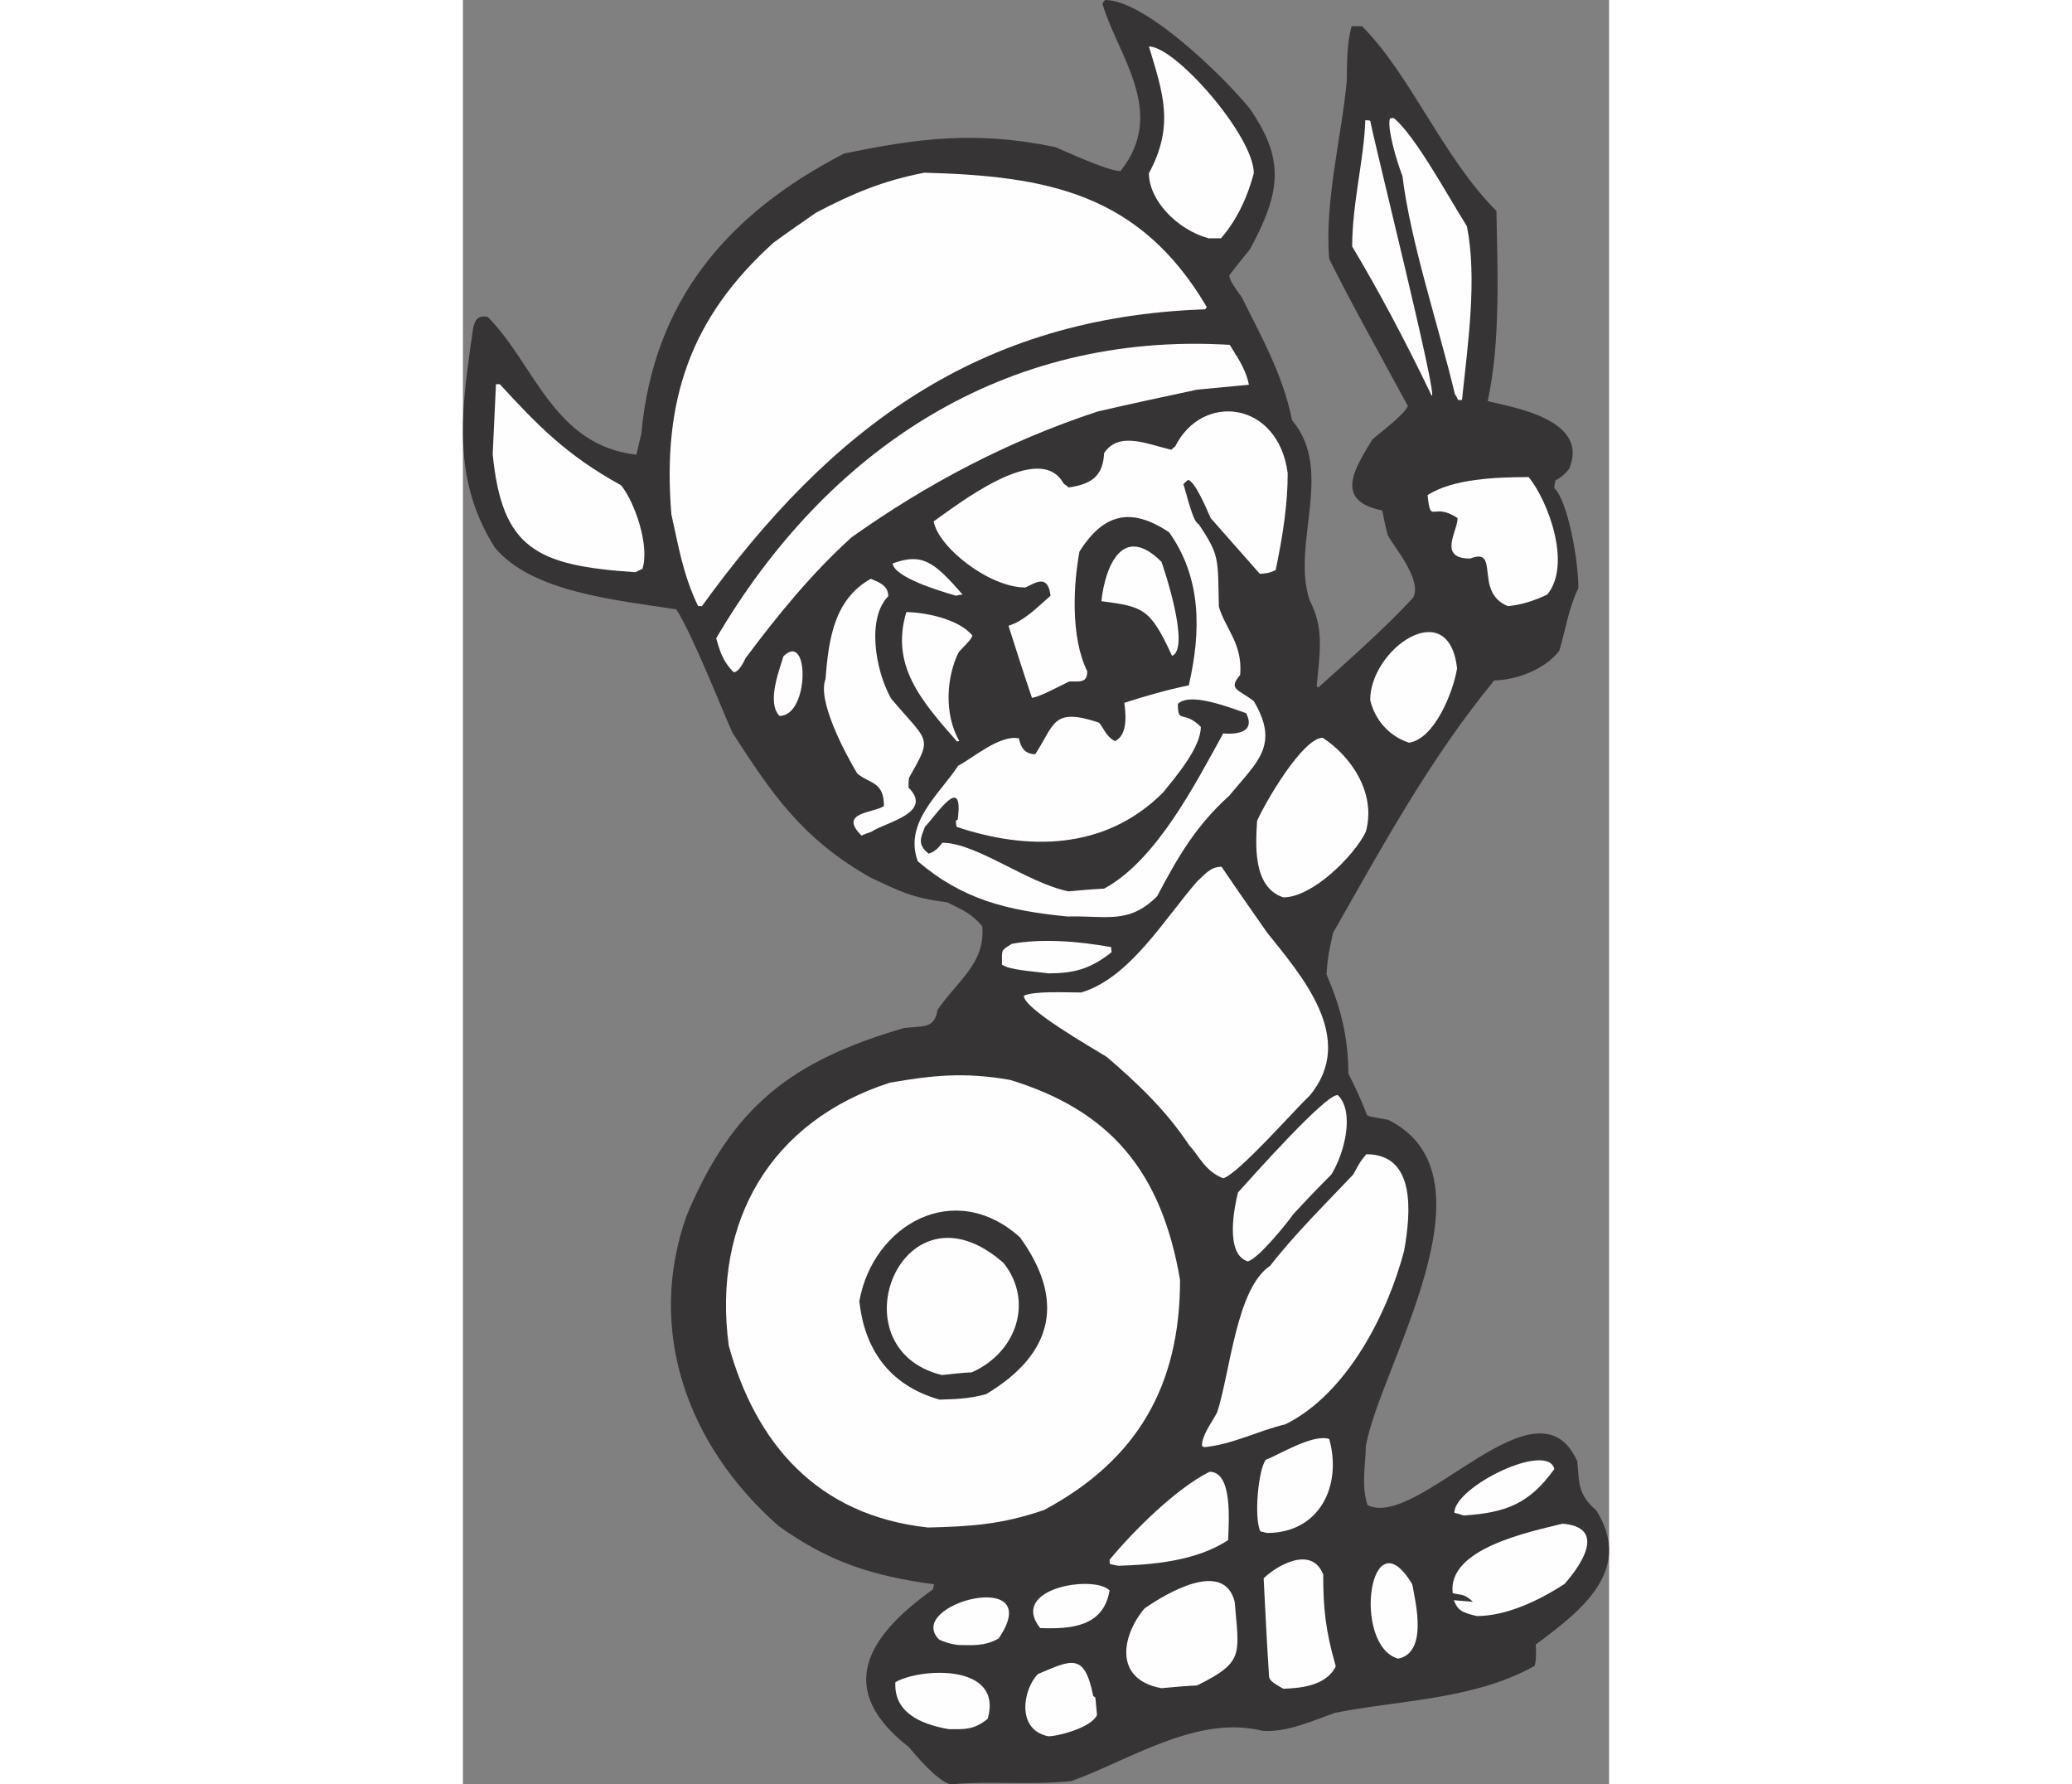
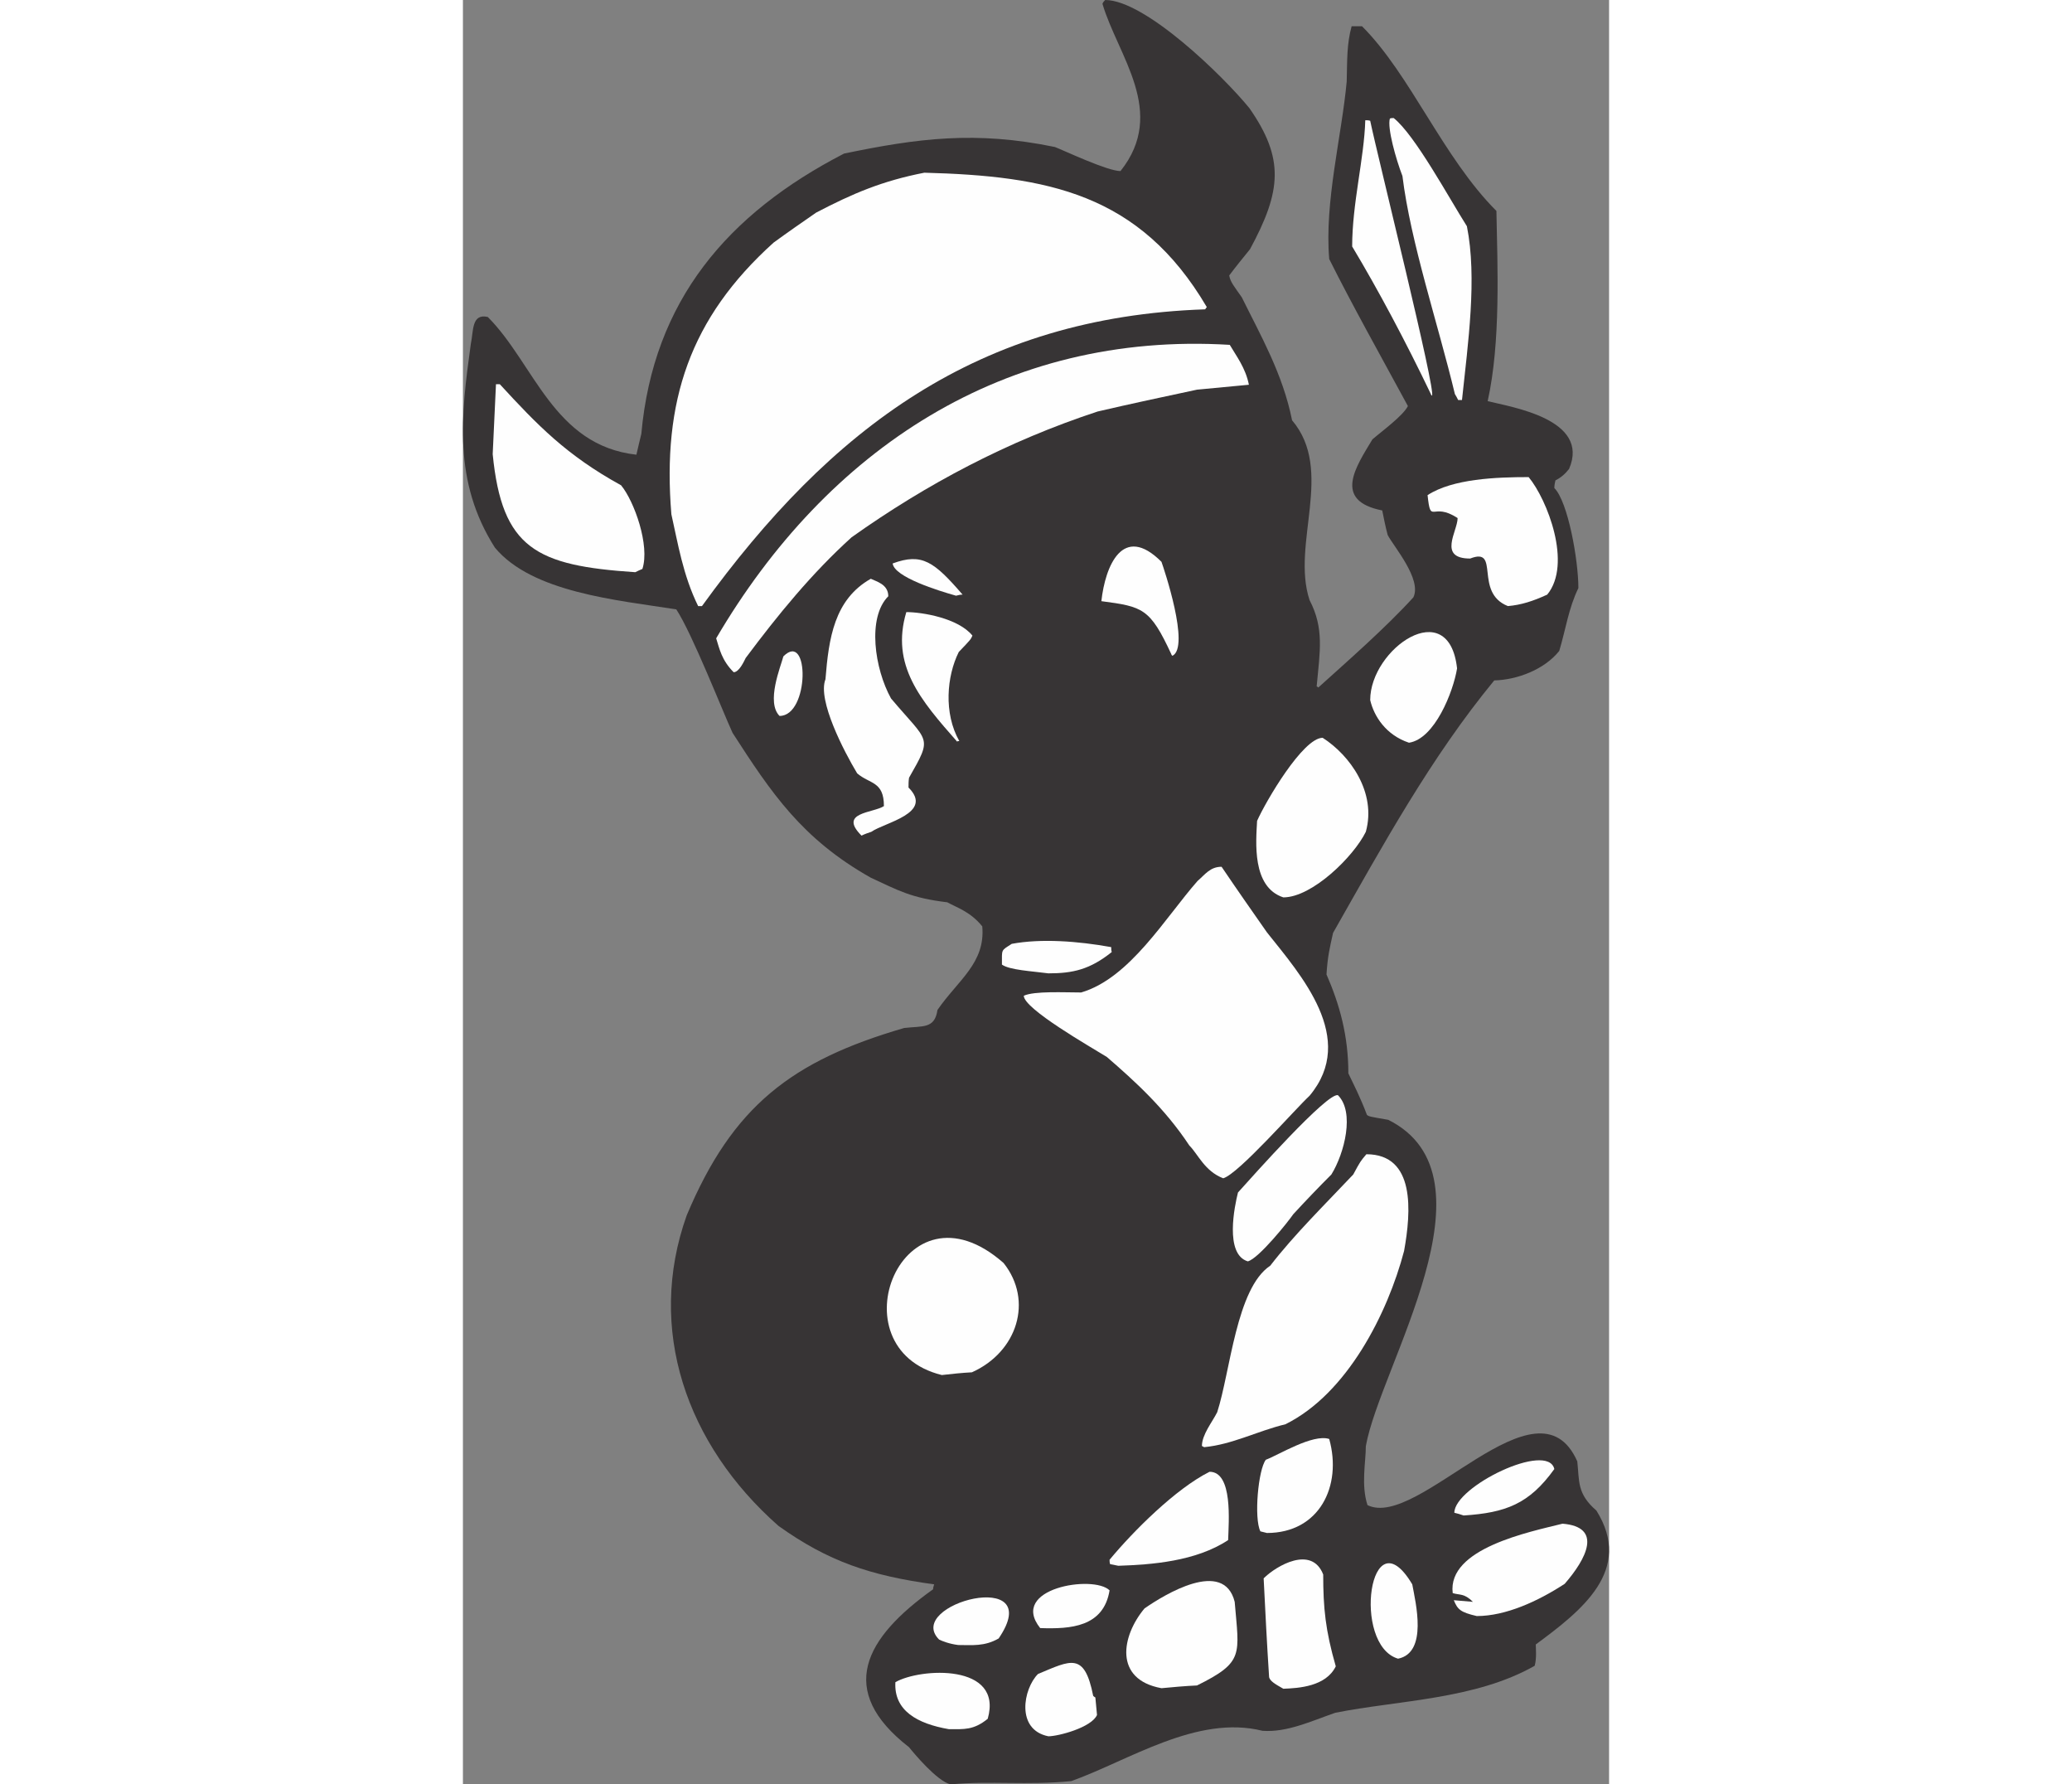
<svg xmlns="http://www.w3.org/2000/svg" xml:space="preserve" width="7.848in" height="6.757in" version="1.1" style="shape-rendering:geometricPrecision; text-rendering:geometricPrecision; image-rendering:optimizeQuality; fill-rule:evenodd; clip-rule:evenodd" viewBox="0 0 7847.73 12214.73">
  <rect x="0" y="0" width="7847.73" height="12214.73" fill="#808080" stroke="none" />
  <defs>
    <style type="text/css">
   
    .fil1 {fill:#FEFEFE}
    .fil0 {fill:#373435}
   
  </style>
  </defs>
  <g id="Layer_x0020__x0028_Black_x0020_and_x0020_White_x0029_">
    <g id="_2008473387712">
      <path class="fil0" d="M3338.94 12214.73c-93.53,-22.45 -254.4,-216.98 -284.32,-254.4 -501.31,-389.08 -303.03,-748.22 164.61,-1081.18 0,-11.22 3.74,-22.45 7.48,-33.67 -437.71,-59.86 -725.78,-157.13 -1066.22,-400.3 -632.25,-557.43 -905.35,-1346.8 -628.51,-2124.95 314.25,-748.22 718.29,-1058.73 1488.96,-1283.2 127.2,-14.96 209.5,7.48 228.21,-123.46 142.16,-205.76 329.22,-321.74 306.77,-572.39 -82.3,-101.01 -172.09,-127.2 -239.43,-164.61 -250.65,-29.93 -336.7,-82.3 -523.76,-168.35 -471.38,-265.62 -680.88,-579.87 -946.5,-991.39 -67.34,-145.9 -276.84,-680.88 -385.33,-845.49 -407.78,-63.6 -987.65,-115.97 -1242.05,-422.75 -288.07,-452.67 -231.95,-909.09 -164.61,-1395.43 18.71,-86.05 3.74,-209.5 115.97,-183.31 317.99,317.99 448.93,879.16 1017.58,942.76 11.22,-48.63 22.45,-97.27 33.67,-142.16 82.3,-912.83 591.1,-1507.67 1387.95,-1919.19 505.05,-104.75 901.61,-157.13 1444.07,-44.89 67.34,26.19 359.15,164.61 448.93,164.61 321.74,-404.04 -18.71,-789.37 -123.46,-1144.78 3.74,-11.22 11.22,-18.71 18.71,-26.19 273.1,0 808.08,520.01 987.65,740.74 239.43,344.18 220.73,564.91 3.74,965.21 -48.63,59.86 -97.27,119.72 -142.16,179.57 7.48,44.89 33.67,74.82 86.05,149.64 127.2,258.14 280.58,523.76 344.18,841.75 291.81,344.18 -7.48,845.49 119.72,1230.83 101.01,194.54 71.08,347.92 48.63,591.1 3.74,0 7.48,3.74 11.22,7.48 194.54,-175.83 460.16,-407.78 650.95,-617.28 59.86,-123.46 -134.68,-347.92 -175.83,-426.49 -14.96,-56.12 -26.19,-112.23 -37.41,-168.35 -340.44,-67.34 -179.57,-299.29 -67.34,-486.34 59.86,-52.38 209.5,-160.87 243.17,-228.21 -190.8,-351.66 -381.59,-692.11 -538.72,-1006.36 -33.67,-389.08 86.05,-845.49 119.72,-1215.86 3.74,-149.64 0,-254.4 33.67,-377.85 22.45,0 44.89,0 71.08,0 332.96,332.96 553.68,897.87 920.31,1264.5 7.48,381.59 29.93,897.87 -59.86,1301.91 164.61,41.15 703.33,123.46 557.43,463.9 -26.19,33.67 -56.12,59.86 -93.53,78.56 -3.74,14.96 -7.48,33.67 -7.48,52.38 93.53,93.53 164.61,493.83 164.61,684.62 -67.34,138.42 -86.05,280.58 -130.94,430.23 -101.01,127.2 -288.07,198.28 -445.19,202.02 -433.97,527.5 -759.45,1122.33 -1103.63,1728.39 -22.45,101.01 -37.41,160.87 -44.89,284.32 89.79,205.76 149.64,419 149.64,677.14 37.41,78.56 82.3,164.61 127.2,284.32 14.96,11.22 14.96,11.22 145.9,33.67 778.15,389.08 -56.12,1687.24 -153.39,2233.44 0,108.49 -33.67,265.62 11.22,404.04 347.92,172.09 1163.49,-916.57 1436.59,-299.29 14.96,134.68 -3.74,220.73 130.94,336.7 254.4,407.78 -101.01,684.62 -415.26,916.57 0,22.45 7.48,93.53 -7.48,145.9 -407.78,231.95 -935.28,235.69 -1365.51,321.74 -172.09,59.86 -329.22,134.68 -497.57,123.46 -448.93,-112.23 -912.83,202.02 -1309.39,344.18 -299.29,29.93 -553.68,-3.74 -826.79,22.45z" />
      <path class="fil1" d="M4008.6 11885.51c-224.47,-44.89 -172.09,-325.48 -71.08,-426.49 224.47,-93.53 317.99,-153.39 377.85,149.64 3.74,3.74 7.48,7.48 14.96,11.22 3.74,37.41 7.48,78.56 11.22,119.72 -37.41,86.05 -265.62,145.9 -332.96,145.9z" />
      <path class="fil1" d="M3327.72 11836.88c-216.98,-37.41 -377.85,-127.2 -366.63,-321.74 168.35,-97.27 740.74,-130.94 632.25,250.65 -97.27,78.56 -160.87,71.08 -265.62,71.08z" />
      <path class="fil1" d="M5617.28 11560.03c-59.86,-33.67 -89.79,-52.38 -97.27,-78.56 -14.96,-228.21 -26.19,-452.67 -37.41,-677.14 86.05,-86.05 329.22,-228.21 407.78,-26.19 0,228.21 14.96,381.59 86.05,628.51 -67.34,138.42 -254.4,149.64 -359.15,153.39z" />
      <path class="fil1" d="M4783.01 11556.29c-329.22,-59.86 -273.1,-359.15 -115.97,-546.2 134.68,-93.53 542.46,-344.18 617.28,-44.89 29.93,362.89 67.34,411.52 -258.14,572.39 -82.3,3.74 -164.61,11.22 -243.17,18.71z" />
      <path class="fil1" d="M6402.91 11354.27c-317.99,-93.53 -194.54,-998.88 97.27,-508.79 22.45,123.46 108.49,467.64 -97.27,508.79z" />
      <path class="fil1" d="M3391.32 11260.74c-59.86,-7.48 -108.49,-26.19 -130.94,-37.41 -243.17,-243.17 744.48,-501.31 407.78,-7.48 -97.27,56.12 -183.31,44.89 -276.84,44.89z" />
      <path class="fil1" d="M3952.48 11144.77c-216.98,-273.1 366.63,-366.63 475.12,-258.14 -41.15,250.65 -265.62,265.62 -475.12,258.14z" />
      <path class="fil1" d="M6941.63 11062.47c-112.23,-26.19 -130.94,-44.89 -157.13,-108.49 41.15,3.74 86.05,7.48 130.94,11.22 -59.86,-59.86 -89.79,-44.89 -138.42,-59.86 -37.41,-306.77 527.5,-419 751.96,-475.12 276.84,22.45 164.61,239.43 14.96,411.52 -183.31,119.72 -404.04,220.73 -602.32,220.73z" />
      <path class="fil1" d="M4487.46 10718.28c-18.71,-3.74 -37.41,-7.48 -56.12,-11.22 -3.74,-11.22 -3.74,-22.45 -3.74,-29.93 160.87,-194.54 452.67,-486.34 684.62,-602.32 160.87,0 130.94,344.18 127.2,467.64 -220.73,145.9 -523.76,168.35 -751.96,175.83z" />
      <path class="fil1" d="M5505.05 10493.82c-14.96,-3.74 -29.93,-7.48 -44.89,-11.22 -44.89,-89.79 -14.96,-422.75 37.41,-490.09 82.3,-29.93 321.74,-179.57 433.97,-142.16 89.79,321.74 -67.34,643.47 -426.49,643.47z" />
-       <path class="fil1" d="M3185.56 10456.41c-763.19,-82.3 -1182.19,-579.87 -1365.51,-1245.79 -112.23,-841.75 280.58,-1533.86 1103.63,-1799.47 284.32,-48.63 505.05,-74.82 823.04,-18.71 684.62,209.5 1036.29,624.77 1163.49,1369.25 0,718.29 -288.07,1230.83 -931.54,1575.01 -295.55,101.01 -505.05,112.23 -793.12,119.72z" />
      <path class="fil1" d="M6851.85 10374.1c-22.45,-7.48 -44.89,-14.96 -63.6,-18.71 0,-179.57 639.73,-490.09 684.62,-299.29 -172.09,239.43 -332.96,299.29 -621.02,317.99z" />
      <path class="fil1" d="M5074.82 9906.46c-7.48,-3.74 -11.22,-7.48 -14.96,-7.48 0,-78.56 71.08,-164.61 104.75,-231.95 89.79,-276.84 130.94,-849.23 362.89,-1002.62 164.61,-213.24 381.59,-426.49 568.65,-624.77 48.63,-89.79 48.63,-89.79 89.79,-138.42 336.7,0 306.77,392.82 258.14,662.18 -112.23,426.49 -389.08,976.43 -811.82,1185.93 -198.28,48.63 -362.89,138.42 -557.43,157.13z" />
      <path class="fil0" d="M3264.12 9580.99c-359.15,-101.01 -516.27,-362.89 -549.94,-673.4 93.53,-523.76 650.95,-841.75 1099.89,-437.71 303.03,419 243.17,789.37 -231.95,1073.7 -123.46,33.67 -216.98,33.67 -317.99,37.41z" />
      <path class="fil1" d="M3279.08 9412.64c-744.48,-183.31 -269.36,-1376.73 422.75,-766.93 205.76,258.14 93.53,609.8 -216.98,748.22 -71.08,3.74 -138.42,11.22 -205.76,18.71z" />
      <path class="fil1" d="M5374.11 8634.48c-160.87,-48.63 -89.79,-381.59 -67.34,-471.38 101.01,-112.23 613.54,-688.36 684.62,-665.92 115.97,115.97 44.89,396.56 -44.89,542.46 -89.79,89.79 -175.83,179.57 -261.88,273.1 -29.93,44.89 -235.69,303.03 -310.51,321.74z" />
      <path class="fil1" d="M5205.76 8065.84c-127.2,-48.63 -172.09,-164.61 -231.95,-224.47 -168.35,-254.4 -370.37,-437.71 -564.91,-606.06 -108.49,-67.34 -568.65,-329.22 -568.65,-419 71.08,-33.67 280.58,-22.45 392.82,-22.45 332.96,-97.27 576.13,-512.53 796.86,-763.19 52.38,-44.89 86.05,-97.27 164.61,-97.27 101.01,149.64 205.76,299.29 310.51,448.93 231.95,291.81 621.02,725.78 291.81,1118.59 -97.27,89.79 -486.34,534.98 -591.1,564.91z" />
      <path class="fil1" d="M4008.6 6662.92c-112.23,-14.96 -265.62,-22.45 -317.99,-59.86 0,-108.49 -7.48,-93.53 67.34,-142.16 202.02,-37.41 452.67,-18.71 680.88,22.45 0,11.22 0,22.45 3.74,33.67 -149.64,119.72 -265.62,145.9 -433.97,145.9z" />
-       <path class="fil1" d="M4139.54 6273.84c-415.26,-41.15 -718.29,-115.97 -1025.06,-377.85 -97.27,-265.62 149.64,-460.16 276.84,-654.69 101.01,-52.38 284.32,-213.24 415.26,-187.06 7.48,26.19 18.71,108.49 112.23,108.49 134.68,-205.76 115.97,-321.74 433.97,-216.98 29.93,26.19 48.63,97.27 112.23,127.2 93.53,-44.89 71.08,-202.02 63.6,-261.88 138.42,-44.89 295.55,-89.79 441.45,-119.72 86.05,-374.11 86.05,-737 -134.68,-1047.51 -273.1,-183.31 -456.42,-115.97 -613.54,130.94 -41.15,216.98 -63.6,583.61 52.38,819.3 3.74,89.79 -67.34,67.34 -123.46,71.08 -78.56,37.41 -190.8,101.01 -254.4,112.23 -56.12,-164.61 -108.49,-329.22 -160.87,-493.83 108.49,-33.67 198.28,-127.2 288.07,-205.76 -18.71,-149.64 -101.01,-89.79 -172.09,-56.12 -246.91,0 -594.84,-273.1 -628.51,-452.67 157.13,-108.49 725.78,-561.17 890.38,-258.14 11.22,7.48 22.45,14.96 33.67,26.19 153.39,-22.45 235.69,-74.82 243.17,-235.69 101.01,-149.64 288.07,-63.6 460.16,-22.45 7.48,-7.48 14.96,-14.96 26.19,-22.45 187.06,-374.11 707.07,-310.51 770.67,183.31 0,213.24 -33.67,430.23 -82.3,662.18 -52.38,26.19 -74.82,22.45 -108.49,26.19 -112.23,-127.2 -224.47,-254.4 -336.7,-381.59 -26.19,-59.86 -104.75,-246.91 -153.39,-261.88 -11.22,7.48 -22.45,18.71 -33.67,29.93 14.96,33.67 63.6,261.88 104.75,273.1 145.9,216.98 130.94,235.69 138.42,564.91 44.89,153.39 164.61,254.4 145.9,467.64 -86.05,101.01 -11.22,97.27 93.53,179.57 179.57,303.03 22.45,415.26 -168.35,647.21 -228.21,205.76 -351.66,419 -493.83,688.36 -194.54,194.54 -347.92,130.94 -613.54,138.42z" />
      <path class="fil1" d="M5617.28 6142.9c-216.98,-71.08 -187.06,-381.59 -179.57,-523.76 59.86,-134.68 314.25,-568.65 448.93,-568.65 187.06,119.72 370.37,374.11 295.55,643.47 -82.3,168.35 -366.63,448.93 -564.91,448.93z" />
      <path class="fil0" d="M4147.02 6101.75c-280.58,-56.12 -632.25,-332.96 -864.2,-332.96 -29.93,37.41 -48.63,59.86 -93.53,74.82 -82.3,-63.6 -52.38,-112.23 -26.19,-183.31 71.08,-71.08 269.36,-381.59 224.47,-48.63 -18.71,0 -11.22,26.19 -7.48,48.63 482.6,160.87 1013.84,164.61 1414.14,-235.69 89.79,-112.23 258.14,-306.77 258.14,-448.93 -119.72,-119.72 -157.13,-14.96 -157.13,-157.13 82.3,-82.3 347.92,22.45 467.64,63.6 67.34,134.68 -71.08,145.9 -157.13,138.42 -190.8,344.18 -456.42,867.94 -815.56,1062.48 -82.3,3.74 -164.61,11.22 -243.17,18.71z" />
      <path class="fil1" d="M2729.14 5720.16c-160.87,-160.87 78.56,-153.39 153.39,-202.02 0,-172.09 -97.27,-149.64 -183.31,-224.47 -89.79,-149.64 -273.1,-501.31 -216.98,-643.47 22.45,-280.58 59.86,-546.2 310.51,-688.36 37.41,18.71 119.72,37.41 119.72,119.72 -145.9,145.9 -93.53,497.57 18.71,699.59 258.14,306.77 288.07,254.4 123.46,542.46 -3.74,22.45 -3.74,44.89 -3.74,67.34 175.83,175.83 -164.61,239.43 -254.4,303.03 -22.45,7.48 -44.89,14.96 -67.34,26.19z" />
      <path class="fil1" d="M6477.73 5084.17c-157.13,-52.38 -239.43,-179.57 -265.62,-291.81 0,-351.66 538.72,-725.78 594.84,-216.98 -26.19,160.87 -153.39,482.6 -329.22,508.79z" />
      <path class="fil1" d="M3383.84 5076.69c-250.65,-284.32 -456.42,-523.76 -347.92,-886.64 108.49,0 355.41,41.15 452.67,160.87 -11.22,26.19 -11.22,26.19 -93.53,112.23 -82.3,164.61 -104.75,419 3.74,609.8 -7.48,0 -11.22,0 -14.96,3.74z" />
      <path class="fil1" d="M2167.97 4900.86c-93.53,-93.53 7.48,-336.7 26.19,-407.78 179.57,-179.57 179.57,407.78 -26.19,407.78z" />
      <path class="fil1" d="M1853.72 4601.57c-82.3,-82.3 -97.27,-160.87 -119.72,-231.95 759.45,-1294.42 1975.31,-2102.5 3516.64,-2008.98 41.15,71.08 108.49,157.13 130.94,273.1 -119.72,11.22 -239.43,22.45 -355.41,33.67 -228.21,48.63 -456.42,97.27 -680.88,149.64 -613.54,202.02 -1167.23,493.83 -1683.5,860.46 -273.1,246.91 -505.05,531.24 -725.78,826.79 -11.22,22.45 -44.89,97.27 -82.3,97.27z" />
      <path class="fil1" d="M4850.35 4478.11c-145.9,-314.25 -194.54,-325.48 -478.86,-362.89 26.19,-239.43 145.9,-534.98 411.52,-269.36 14.96,41.15 198.28,583.61 74.82,643.47 -3.74,-3.74 -7.48,-7.48 -7.48,-11.22z" />
      <path class="fil1" d="M1610.55 4148.89c-104.75,-213.24 -138.42,-430.23 -183.31,-628.51 -63.6,-774.41 127.2,-1343.06 699.59,-1859.33 97.27,-71.08 194.54,-138.42 291.81,-205.76 250.65,-130.94 452.67,-216.98 740.74,-273.1 838.01,22.45 1474,138.42 1934.15,920.31 -3.74,3.74 -7.48,7.48 -11.22,14.96 -1552.56,52.38 -2562.66,811.82 -3445.56,2031.42 -11.22,0 -18.71,0 -26.19,0z" />
      <path class="fil1" d="M7154.88 4148.89c-235.69,-93.53 -48.63,-407.78 -258.14,-325.48 -224.47,0 -86.05,-187.06 -86.05,-276.84 -175.83,-115.97 -183.31,52.38 -205.76,-157.13 172.09,-112.23 471.38,-123.46 692.11,-123.46 127.2,153.39 299.29,594.84 127.2,804.34 -97.27,44.89 -179.57,71.08 -269.36,78.56z" />
      <path class="fil1" d="M3376.35 4077.81c-119.72,-33.67 -422.75,-127.2 -433.97,-220.73 202.02,-74.82 284.32,-11.22 478.86,213.24 -14.96,0 -29.93,3.74 -44.89,7.48z" />
      <path class="fil1" d="M1180.32 3916.94c-677.14,-44.89 -912.83,-160.87 -976.43,-808.08 7.48,-160.87 14.96,-321.74 22.45,-478.86 7.48,0 14.96,0 26.19,0 258.14,280.58 456.42,486.34 830.53,692.11 89.79,108.49 198.28,411.52 145.9,572.39 -18.71,7.48 -33.67,14.96 -48.63,22.45z" />
      <path class="fil1" d="M6814.43 2738.49c-7.48,-14.96 -14.96,-29.93 -22.45,-41.15 -115.97,-482.6 -303.03,-1036.29 -359.15,-1492.7 -44.89,-115.97 -104.75,-329.22 -86.05,-392.82 7.48,-3.74 14.96,-3.74 26.19,-3.74 145.9,115.97 377.85,546.2 501.31,740.74 71.08,355.41 7.48,800.6 -33.67,1189.67 -11.22,0 -18.71,0 -26.19,0z" />
      <path class="fil1" d="M6627.38 2697.34c-172.09,-359.15 -359.15,-710.81 -538.72,-1010.1 0,-295.55 82.3,-602.32 89.79,-864.2 11.22,0 22.45,0 33.67,3.74 48.63,235.69 456.42,1866.81 422.75,1881.78 -3.74,-3.74 -7.48,-7.48 -7.48,-11.22z" />
-       <path class="fil1" d="M5104.75 1631.12c-216.98,-59.86 -407.78,-261.88 -407.78,-445.19 175.83,-325.48 97.27,-546.2 0,-867.94 183.31,0 718.29,613.54 718.29,867.94 -41.15,153.39 -108.49,310.51 -224.47,445.19 -29.93,0 -59.86,0 -86.05,0z" />
    </g>
  </g>
</svg>